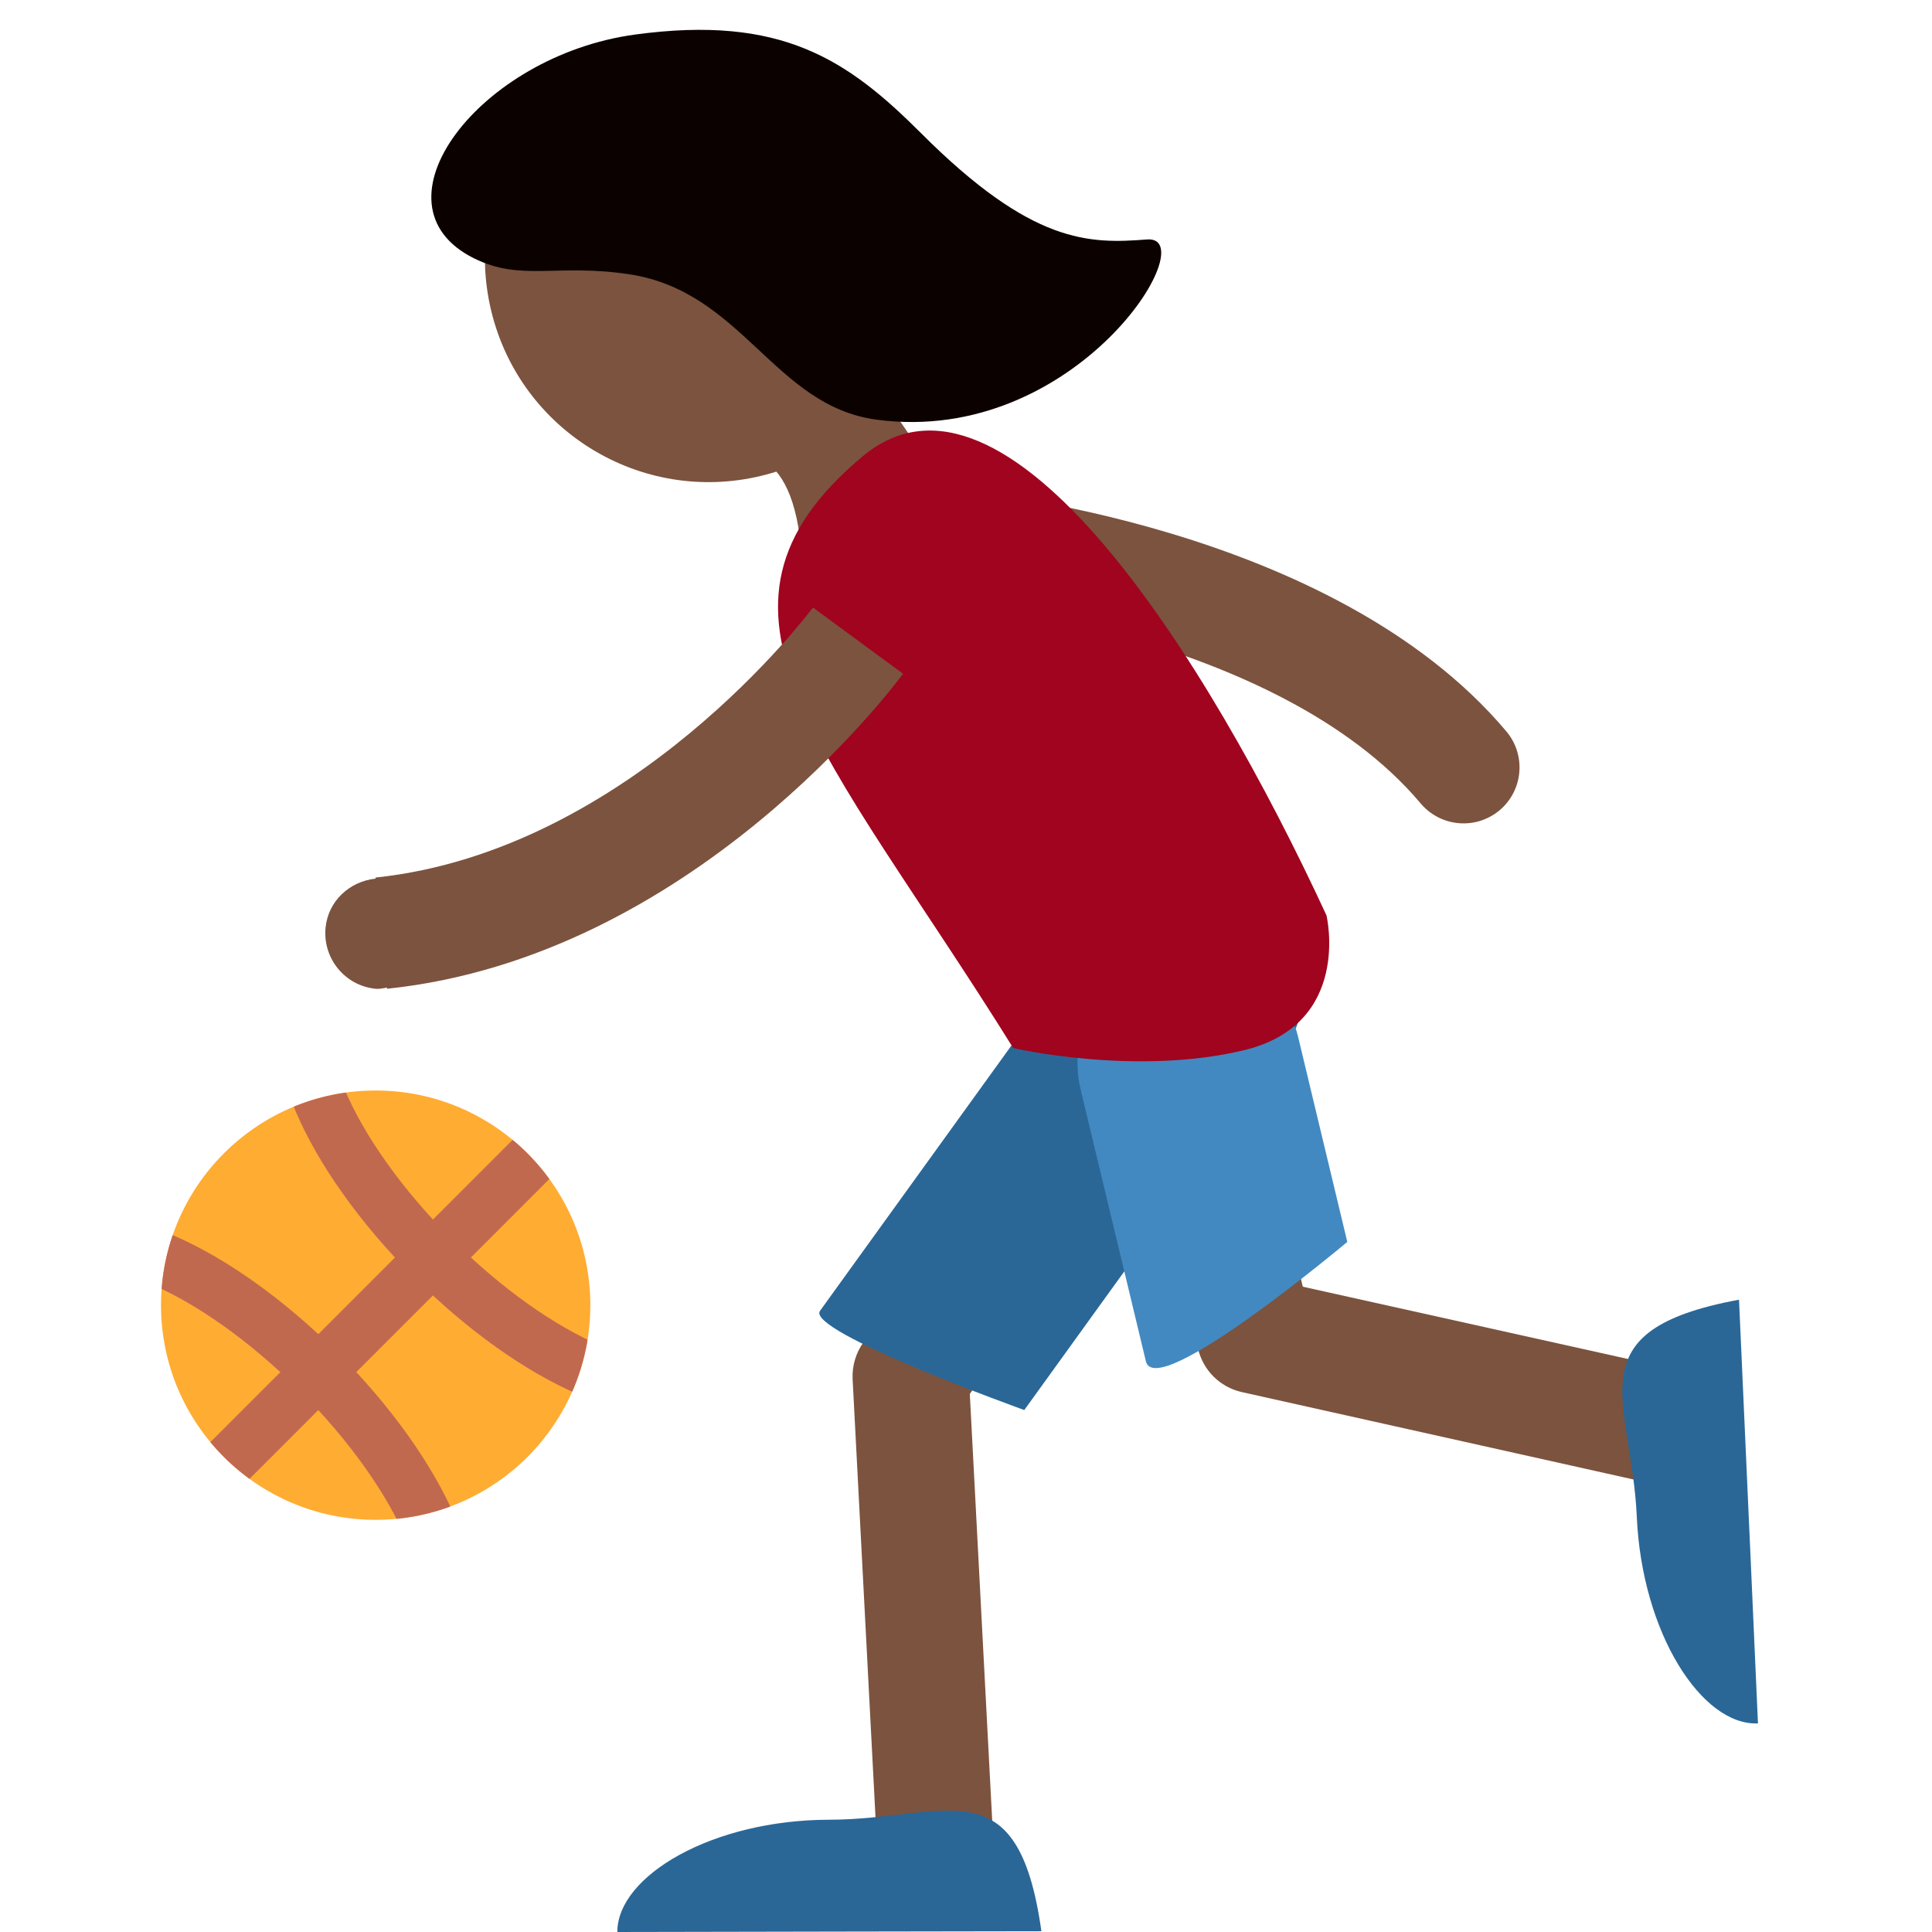
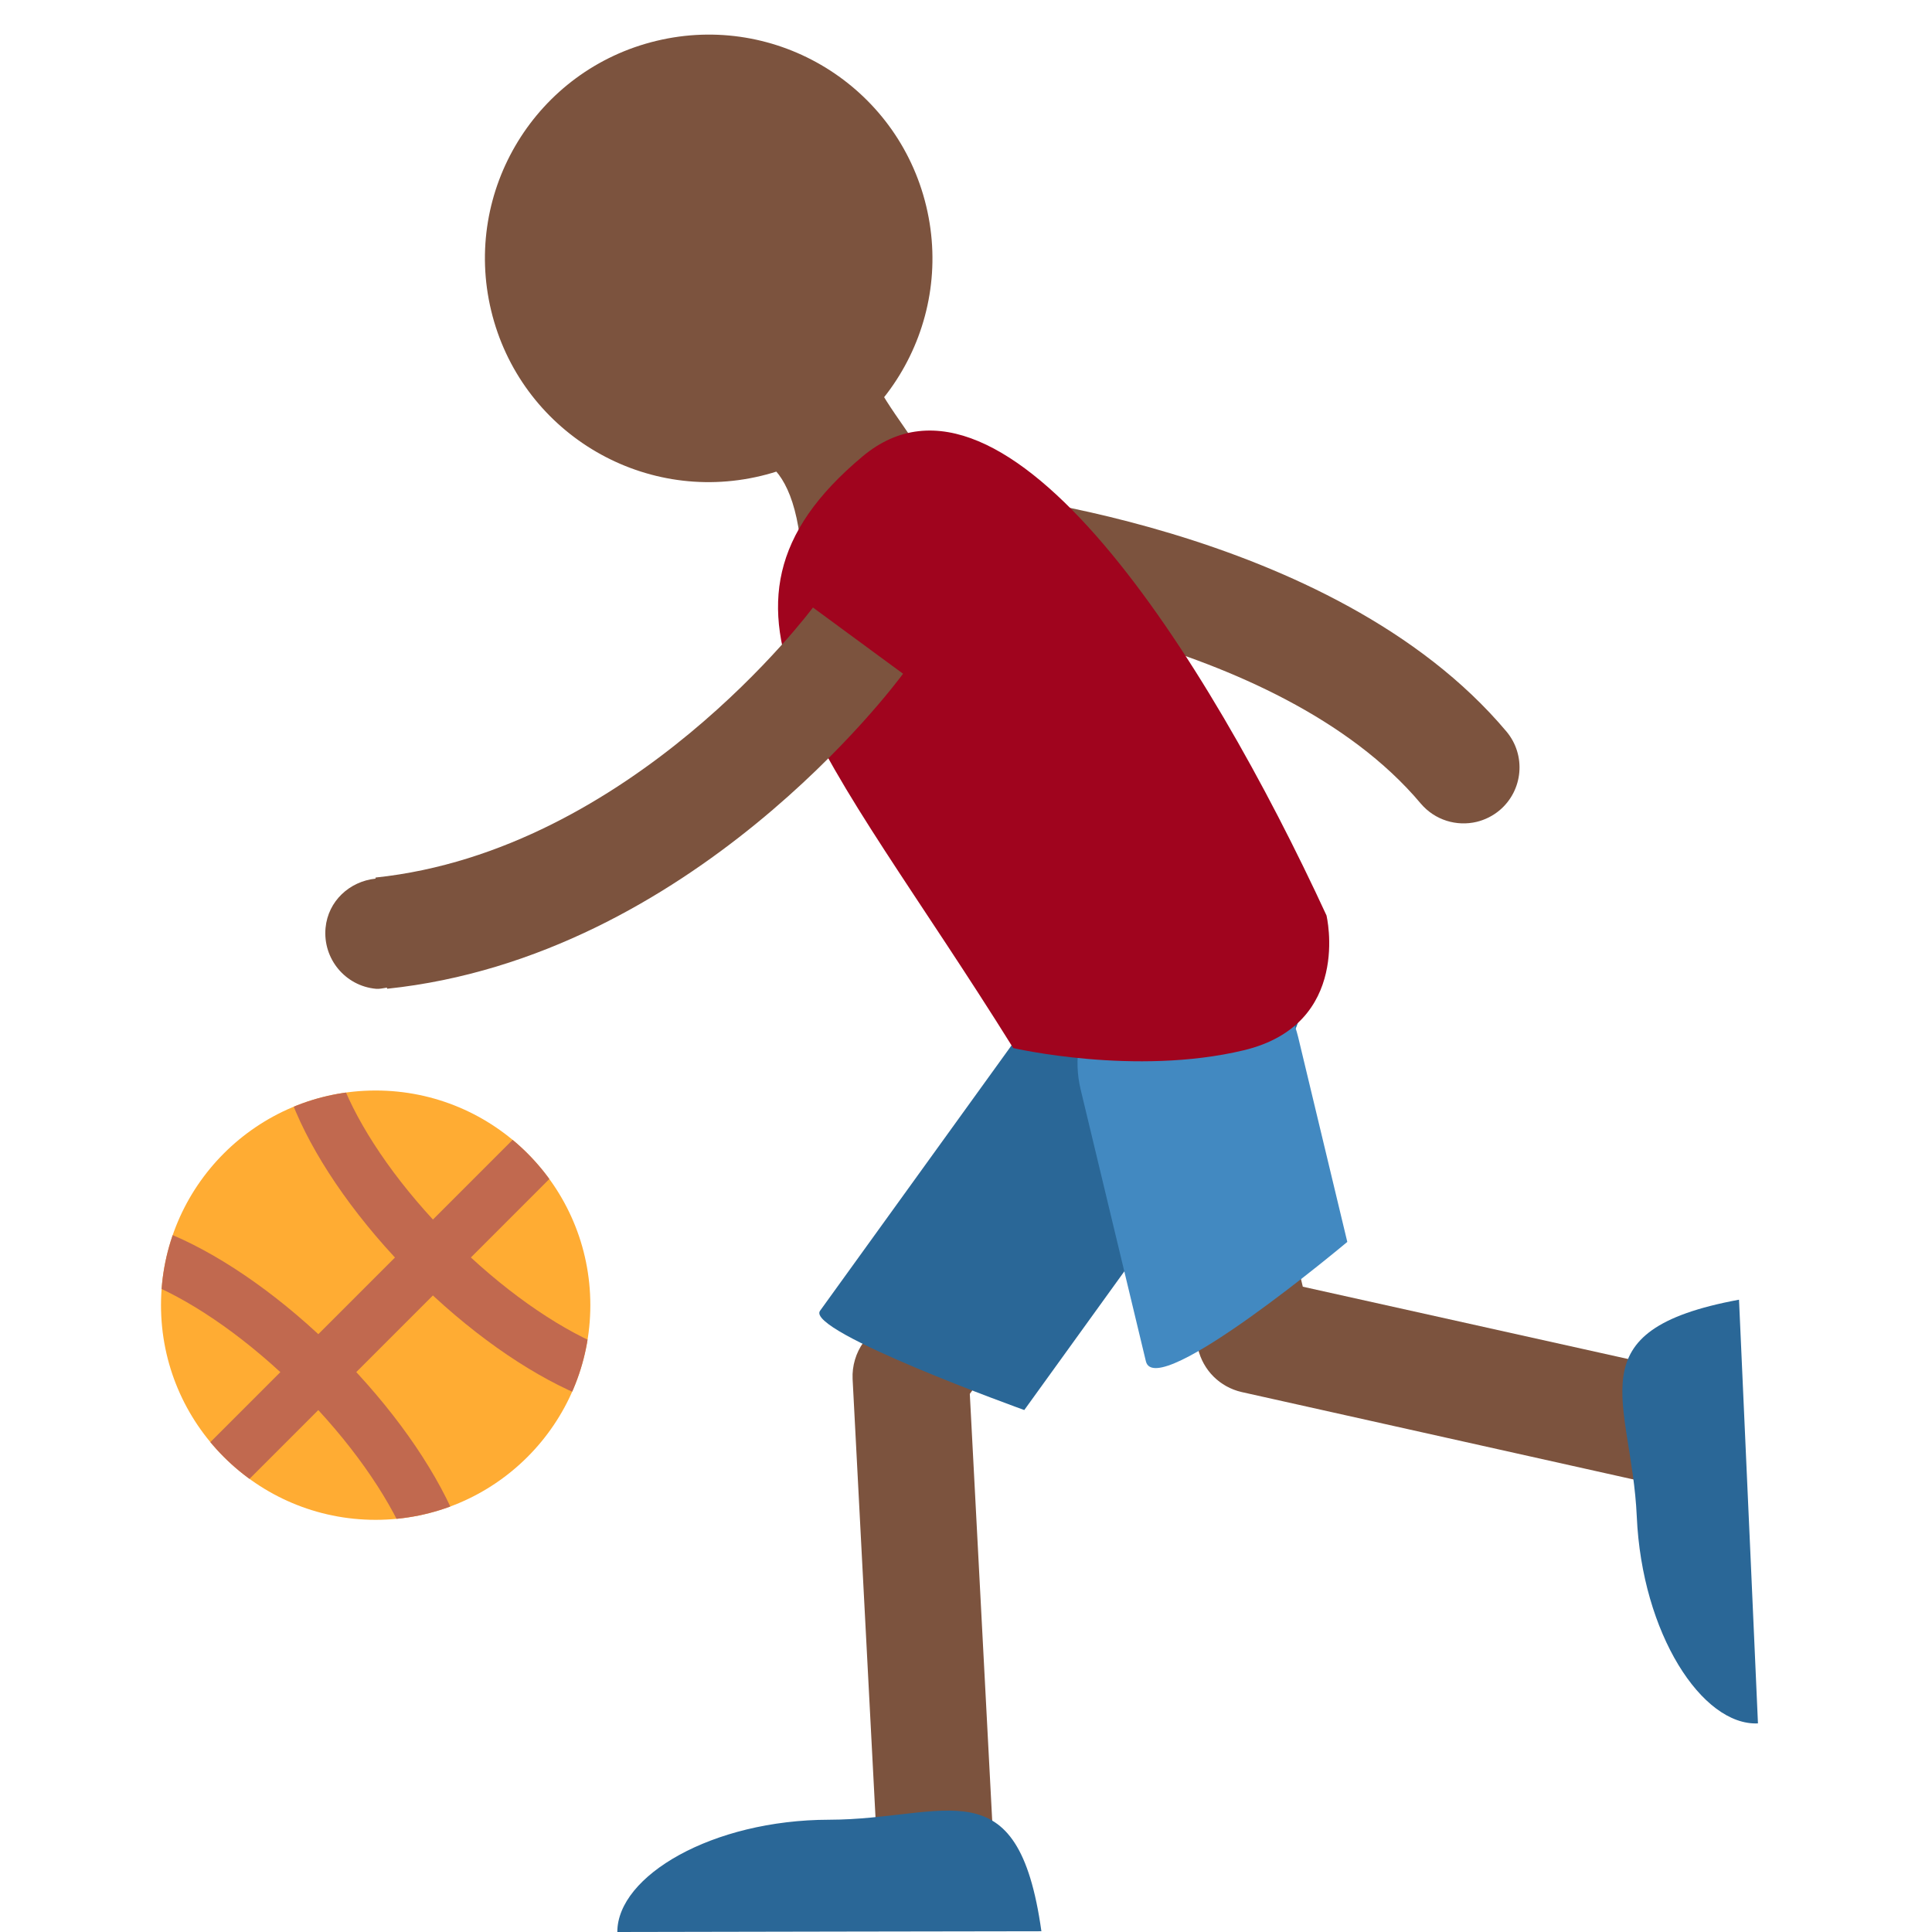
<svg xmlns="http://www.w3.org/2000/svg" viewBox="0 0 45 45" style="enable-background:new 0 0 45 45;" xml:space="preserve" version="1.1" id="svg2">
  <defs id="defs6">
    <clipPath id="clipPath16" clipPathUnits="userSpaceOnUse">
      <path id="path18" d="M 0,36 36,36 36,0 0,0 0,36 Z" />
    </clipPath>
    <clipPath id="clipPath80" clipPathUnits="userSpaceOnUse">
      <path id="path82" d="M 3,11.679 C 3,9.471 4.791,7.68 7,7.68 l 0,0 c 2.209,0 4,1.791 4,3.999 l 0,0 c 0,2.21 -1.791,4.001 -4,4.001 l 0,0 c -2.209,0 -4,-1.791 -4,-4.001" />
    </clipPath>
  </defs>
  <g transform="matrix(1.25,0,0,-1.25,0,45)" id="g10">
    <g id="g12">
      <g clip-path="url(#clipPath16)" id="g14">
        <g transform="translate(30.852,8.366)" id="g20">
          <path id="path22" style="fill:#7c533e;fill-opacity:1;fill-rule:nonzero;stroke:none" d="M 0,0 C -0.081,0 -0.163,0.01 -0.243,0.028 L -7.719,1.696 C -8.122,1.79 -8.432,2.099 -8.528,2.501 l -1.216,5.066 c -0.069,0.283 -0.023,0.573 0.129,0.82 0.151,0.247 0.39,0.421 0.672,0.487 0.085,0.021 0.171,0.031 0.255,0.031 0.502,0 0.935,-0.342 1.052,-0.832 L -6.576,3.658 0.245,2.142 C 0.528,2.076 0.768,1.904 0.921,1.658 1.074,1.412 1.123,1.122 1.058,0.84 0.964,0.437 0.654,0.127 0.251,0.03 0.168,0.01 0.084,0 0,0" />
        </g>
        <g transform="translate(11.318,31.526)" id="g24">
          <path id="path26" style="fill:#7c533e;fill-opacity:1;fill-rule:nonzero;stroke:none" d="m 0,0 c -1.158,-0.564 0.52,-2.167 0.439,-3.483 -0.051,-0.91 1.722,-0.595 1.722,-0.595 0,0 1.159,0.564 1.425,-1.455 0.262,-2.017 3.141,-2.05 2.877,-0.03 C 6.197,-3.547 4.332,-2.873 4.85,-1.128 6.09,3.048 0,0 0,0" />
        </g>
        <g transform="translate(27.516,20.686)" id="g28">
          <path id="path30" style="fill:#7c533e;fill-opacity:1;fill-rule:nonzero;stroke:none" d="m 0,0 c -0.373,-0.089 -0.779,0.03 -1.043,0.342 -2.682,3.19 -8.798,3.763 -8.859,3.769 -0.573,0.051 -0.997,0.556 -0.947,1.129 0.05,0.572 0.548,0.998 1.127,0.947 C -9.436,6.163 -2.688,5.538 0.554,1.684 0.924,1.243 0.867,0.587 0.426,0.215 0.298,0.108 0.151,0.037 0,0" />
        </g>
        <g transform="translate(17.47,0.699)" id="g32">
          <path id="path34" style="fill:#7c533e;fill-opacity:1;fill-rule:nonzero;stroke:none" d="m 0,0 c -0.598,-0.028 -1.107,0.435 -1.135,1.031 l -0.448,8.575 c -0.011,0.244 0.061,0.487 0.203,0.684 l 5.246,7.271 c 0.184,0.255 0.469,0.417 0.782,0.446 0.259,0.023 0.519,-0.048 0.731,-0.2 C 5.614,17.636 5.77,17.385 5.816,17.1 5.862,16.814 5.794,16.527 5.625,16.294 L 0.601,9.328 1.031,1.133 C 1.054,0.652 0.751,0.208 0.294,0.054 0.217,0.028 0.136,0.011 0.052,0.003 L 0,0 Z" />
        </g>
        <g transform="translate(15.28,11.575)" id="g36">
          <path id="path38" style="fill:#2a6797;fill-opacity:1;fill-rule:nonzero;stroke:none" d="M 0,0 5.246,7.271 C 5.917,8.203 7.221,8.416 8.155,7.741 9.088,7.068 9.299,5.765 8.626,4.832 l -4.82,-6.681 c 0,0 -4.082,1.467 -3.806,1.849" />
        </g>
        <g transform="translate(21.352,10.634)" id="g40">
          <path id="path42" style="fill:#4289c1;fill-opacity:1;fill-rule:nonzero;stroke:none" d="M 0,0 -1.216,5.066 C -1.485,6.186 -0.795,7.311 0.325,7.58 1.444,7.848 2.569,7.159 2.838,6.039 L 3.753,2.225 C 3.753,2.225 0.184,-0.769 0,0" />
        </g>
        <g transform="translate(19.405,0.014)" id="g44">
          <path id="path46" style="fill:#2a6797;fill-opacity:1;fill-rule:nonzero;stroke:none" d="M 0,0 C -0.439,3.125 -1.773,2.082 -3.954,2.078 -6.136,2.075 -7.903,1.03 -7.902,-0.014 -7.046,-0.011 0,0 0,0" />
        </g>
        <g transform="translate(32.571,8.053)" id="g48">
          <path id="path50" style="fill:#2a6797;fill-opacity:1;fill-rule:nonzero;stroke:none" d="M 0,0 -0.167,3.729 C -3.27,3.155 -2.171,1.868 -2.072,-0.311 -1.976,-2.492 -0.855,-4.213 0.186,-4.166 0.147,-3.311 0.112,-2.508 0.047,-1.042 0.033,-0.724 0.018,-0.388 0,0" />
        </g>
        <g transform="translate(24.717,18.943)" id="g52">
          <path id="path54" style="fill:#a0041e;fill-opacity:1;fill-rule:nonzero;stroke:none" d="M 0,0 C 0,0 0.486,-2.027 -1.54,-2.513 -3.567,-2.999 -5.837,-2.472 -5.837,-2.472 -9.323,3.122 -12.08,5.677 -8.645,8.552 -5.981,10.782 -2.229,4.824 0,0" />
        </g>
        <g transform="translate(11.456,30.955)" id="g56">
          <path id="path58" style="fill:#b39155;fill-opacity:1;fill-rule:nonzero;stroke:none" d="M 0,0 C -1.292,-0.498 -1.379,0.954 -0.764,1.772 0.103,2.927 2.602,3.469 3.9,2.833 5.198,2.196 5.628,0.401 4.761,-0.755 4.147,-1.572 4.108,-2.809 3.678,-1.015 3.248,0.779 2.595,-1.275 2.379,-0.379 2.164,0.519 0,0 0,0" />
        </g>
        <g transform="translate(17.259,32.158)" id="g60">
          <path id="path62" style="fill:#7c533e;fill-opacity:1;fill-rule:nonzero;stroke:none" d="M 0,0 C 0.537,-2.238 -0.842,-4.489 -3.081,-5.026 -5.32,-5.563 -7.57,-4.184 -8.107,-1.945 -8.645,0.294 -7.265,2.544 -5.026,3.081 -2.788,3.619 -0.537,2.239 0,0" />
        </g>
        <g transform="translate(15.148,24.68)" id="g64">
          <path id="path66" style="fill:#7c533e;fill-opacity:1;fill-rule:nonzero;stroke:none" d="m 0,0 c -0.033,-0.046 -3.381,-4.532 -8.152,-5.032 l 0.002,-0.02 c -0.484,-0.051 -0.885,-0.417 -0.932,-0.919 -0.053,-0.573 0.367,-1.082 0.941,-1.134 0.071,-0.006 0.135,0.013 0.203,0.022 l 0.003,-0.021 c 5.678,0.594 9.456,5.655 9.614,5.87 L 0,0 Z" />
        </g>
        <g transform="translate(21.375,31.538)" id="g68">
-           <path id="path70" style="fill:#0b0200;fill-opacity:1;fill-rule:nonzero;stroke:none" d="m 0,0 c -1.083,-0.083 -2.14,-0.092 -4.208,1.976 -1.375,1.375 -2.603,2.213 -5.334,1.842 -2.898,-0.393 -5.018,-3.169 -3,-4.17 0.881,-0.436 1.53,-0.094 2.881,-0.295 2.121,-0.315 2.706,-2.455 4.619,-2.711 C -1.298,-3.858 1.083,0.083 0,0" />
-         </g>
+           </g>
        <g transform="translate(11,11.68)" id="g72">
          <path id="path74" style="fill:#ffac33;fill-opacity:1;fill-rule:nonzero;stroke:none" d="m 0,0 c 0,-2.209 -1.791,-4 -4,-4 -2.209,0 -4,1.791 -4,4 0,2.209 1.791,4 4,4 2.209,0 4,-1.791 4,-4" />
        </g>
      </g>
    </g>
    <g id="g76">
      <g clip-path="url(#clipPath80)" id="g78">
        <g transform="translate(13.01,10.44)" id="g84">
          <path id="path86" style="fill:none;stroke:#c1694f;stroke-width:1;stroke-linecap:butt;stroke-linejoin:miter;stroke-miterlimit:10;stroke-dasharray:none;stroke-opacity:1" d="M 0,0 C -0.781,-0.781 -2.997,0.169 -4.95,2.121 -6.902,4.073 -7.852,6.29 -7.071,7.071 -6.29,7.852 -4.074,6.902 -2.121,4.949 -0.169,2.997 0.781,0.781 0,0 Z" />
        </g>
        <g transform="translate(8.06,5.489)" id="g88">
          <path id="path90" style="fill:none;stroke:#c1694f;stroke-width:1;stroke-linecap:butt;stroke-linejoin:miter;stroke-miterlimit:10;stroke-dasharray:none;stroke-opacity:1" d="M 0,0 C -0.781,-0.78 -2.997,0.169 -4.95,2.122 -6.902,4.074 -7.852,6.29 -7.071,7.071 -6.29,7.853 -4.074,6.902 -2.121,4.95 -0.169,2.998 0.781,0.781 0,0 Z" />
        </g>
        <g transform="translate(3.11,8.318)" id="g92">
          <path id="path94" style="fill:#c1694f;fill-opacity:1;fill-rule:nonzero;stroke:none" d="M 0,0 7.07,7.071 7.777,6.364 0.707,-0.707 0,0 Z" />
        </g>
      </g>
    </g>
  </g>
</svg>